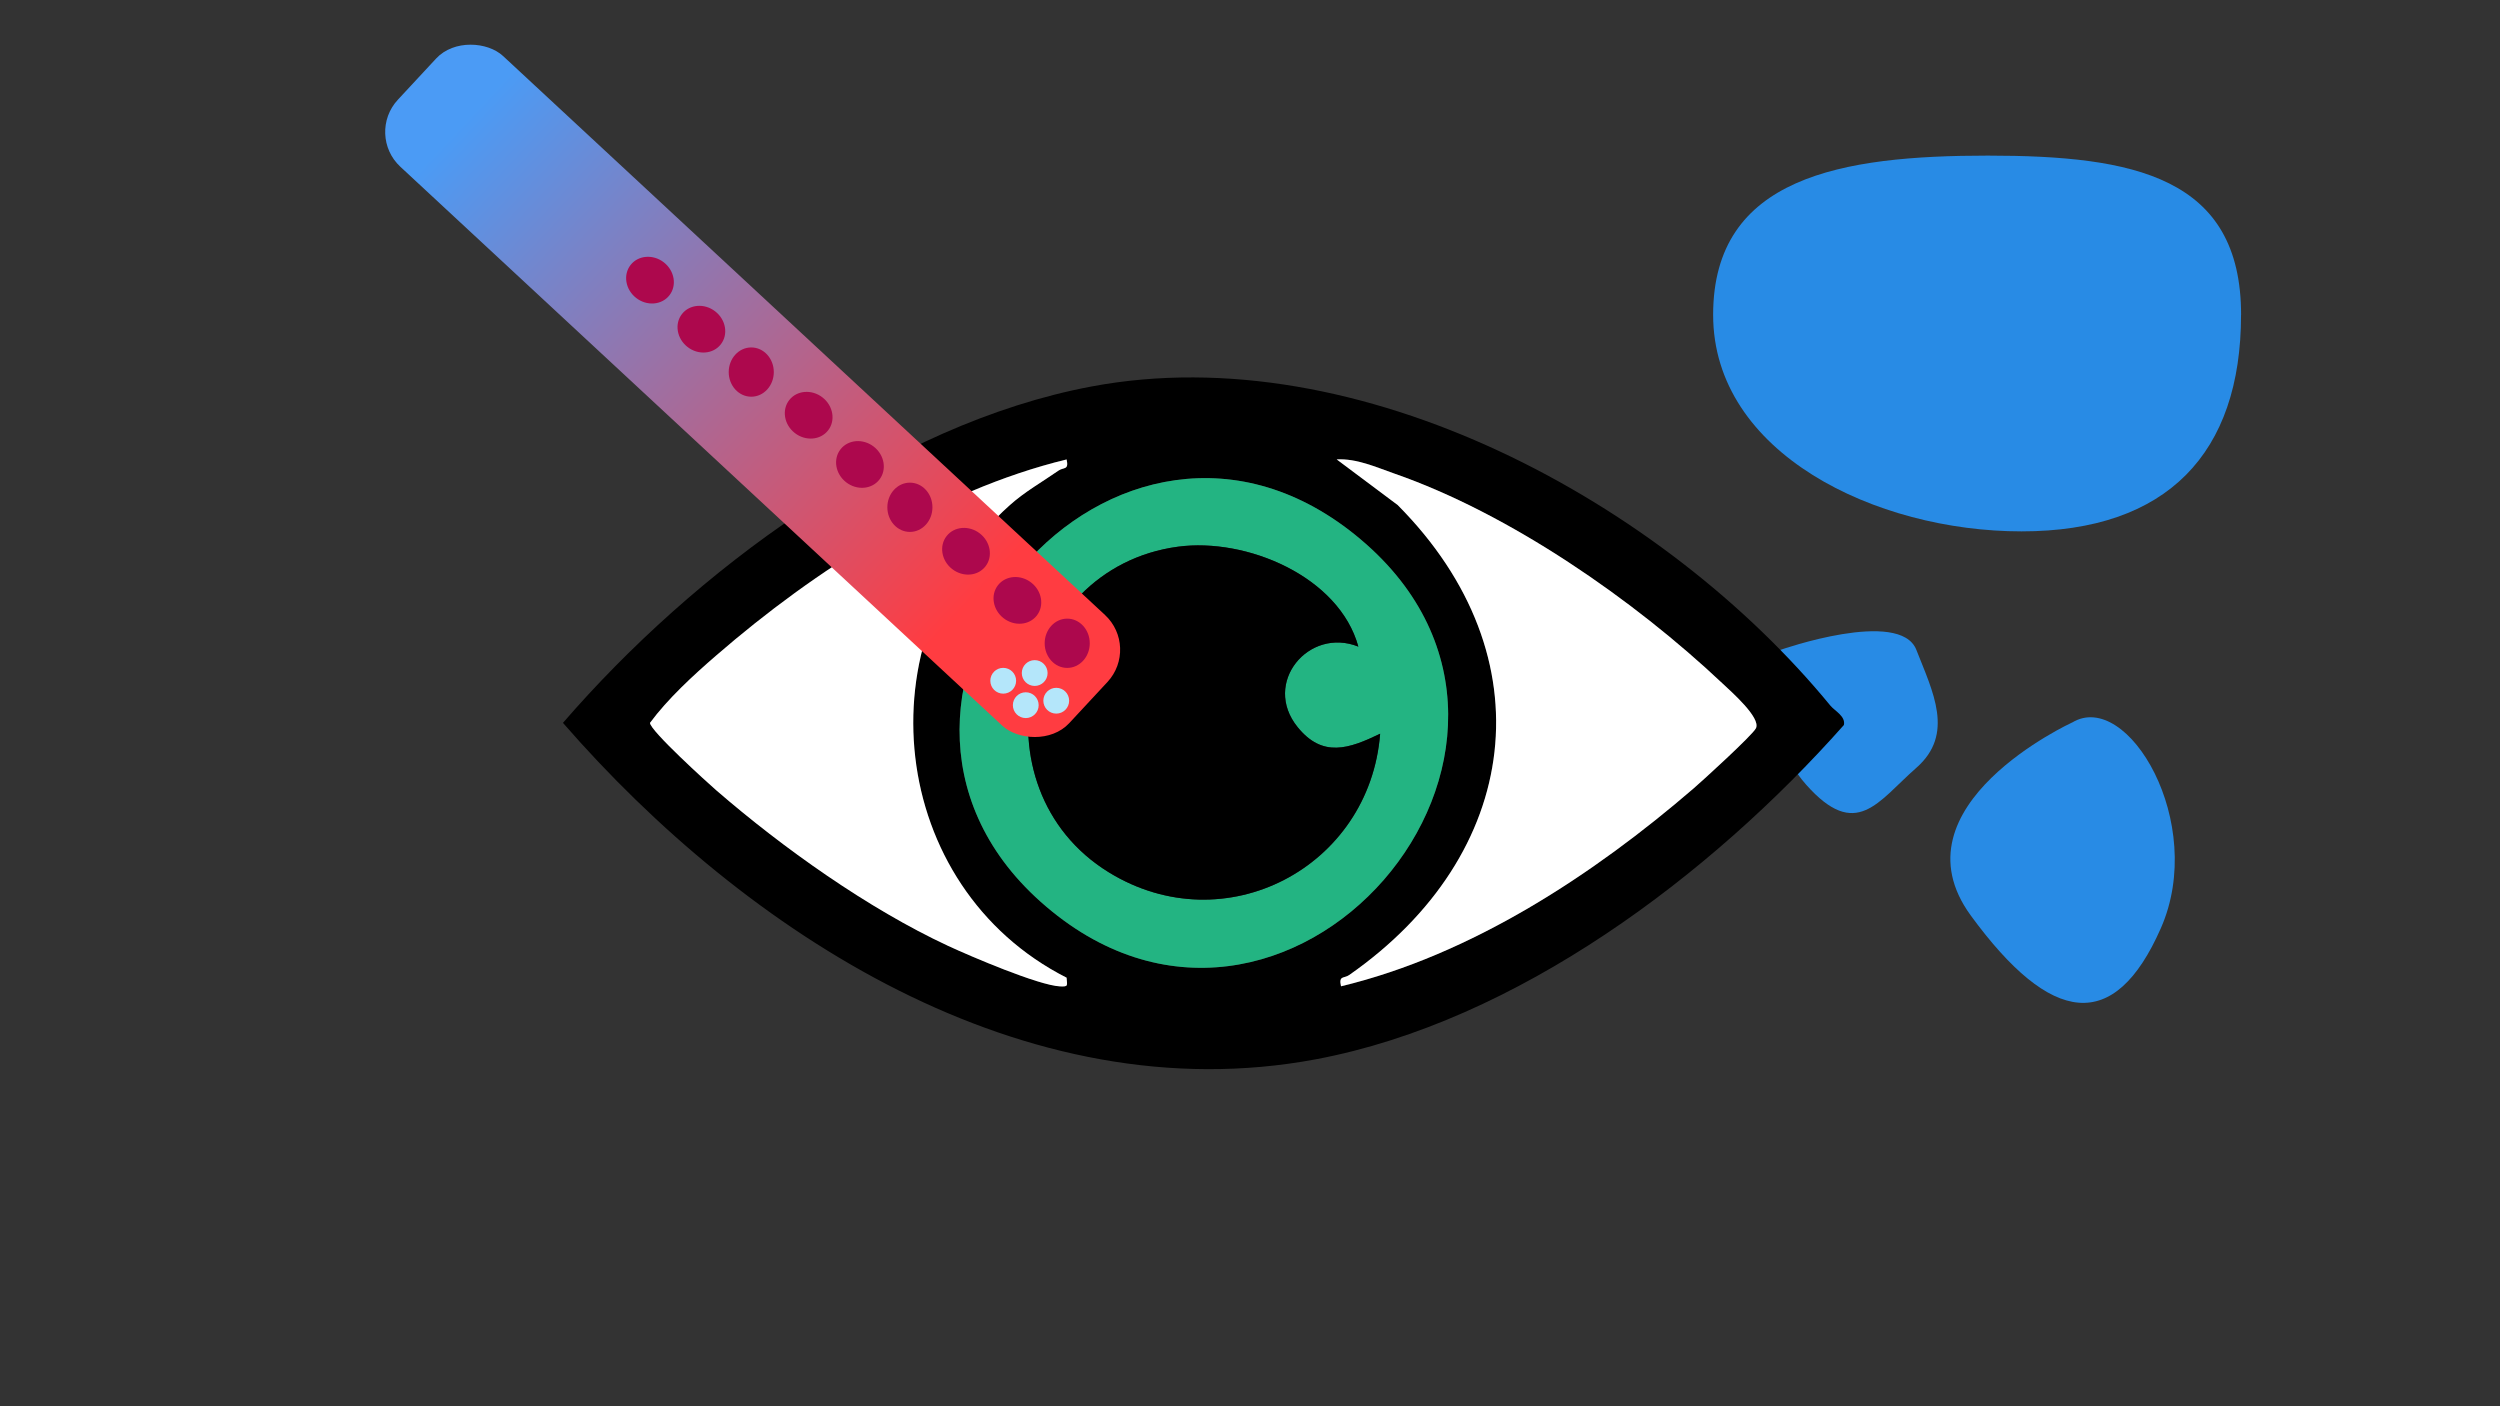
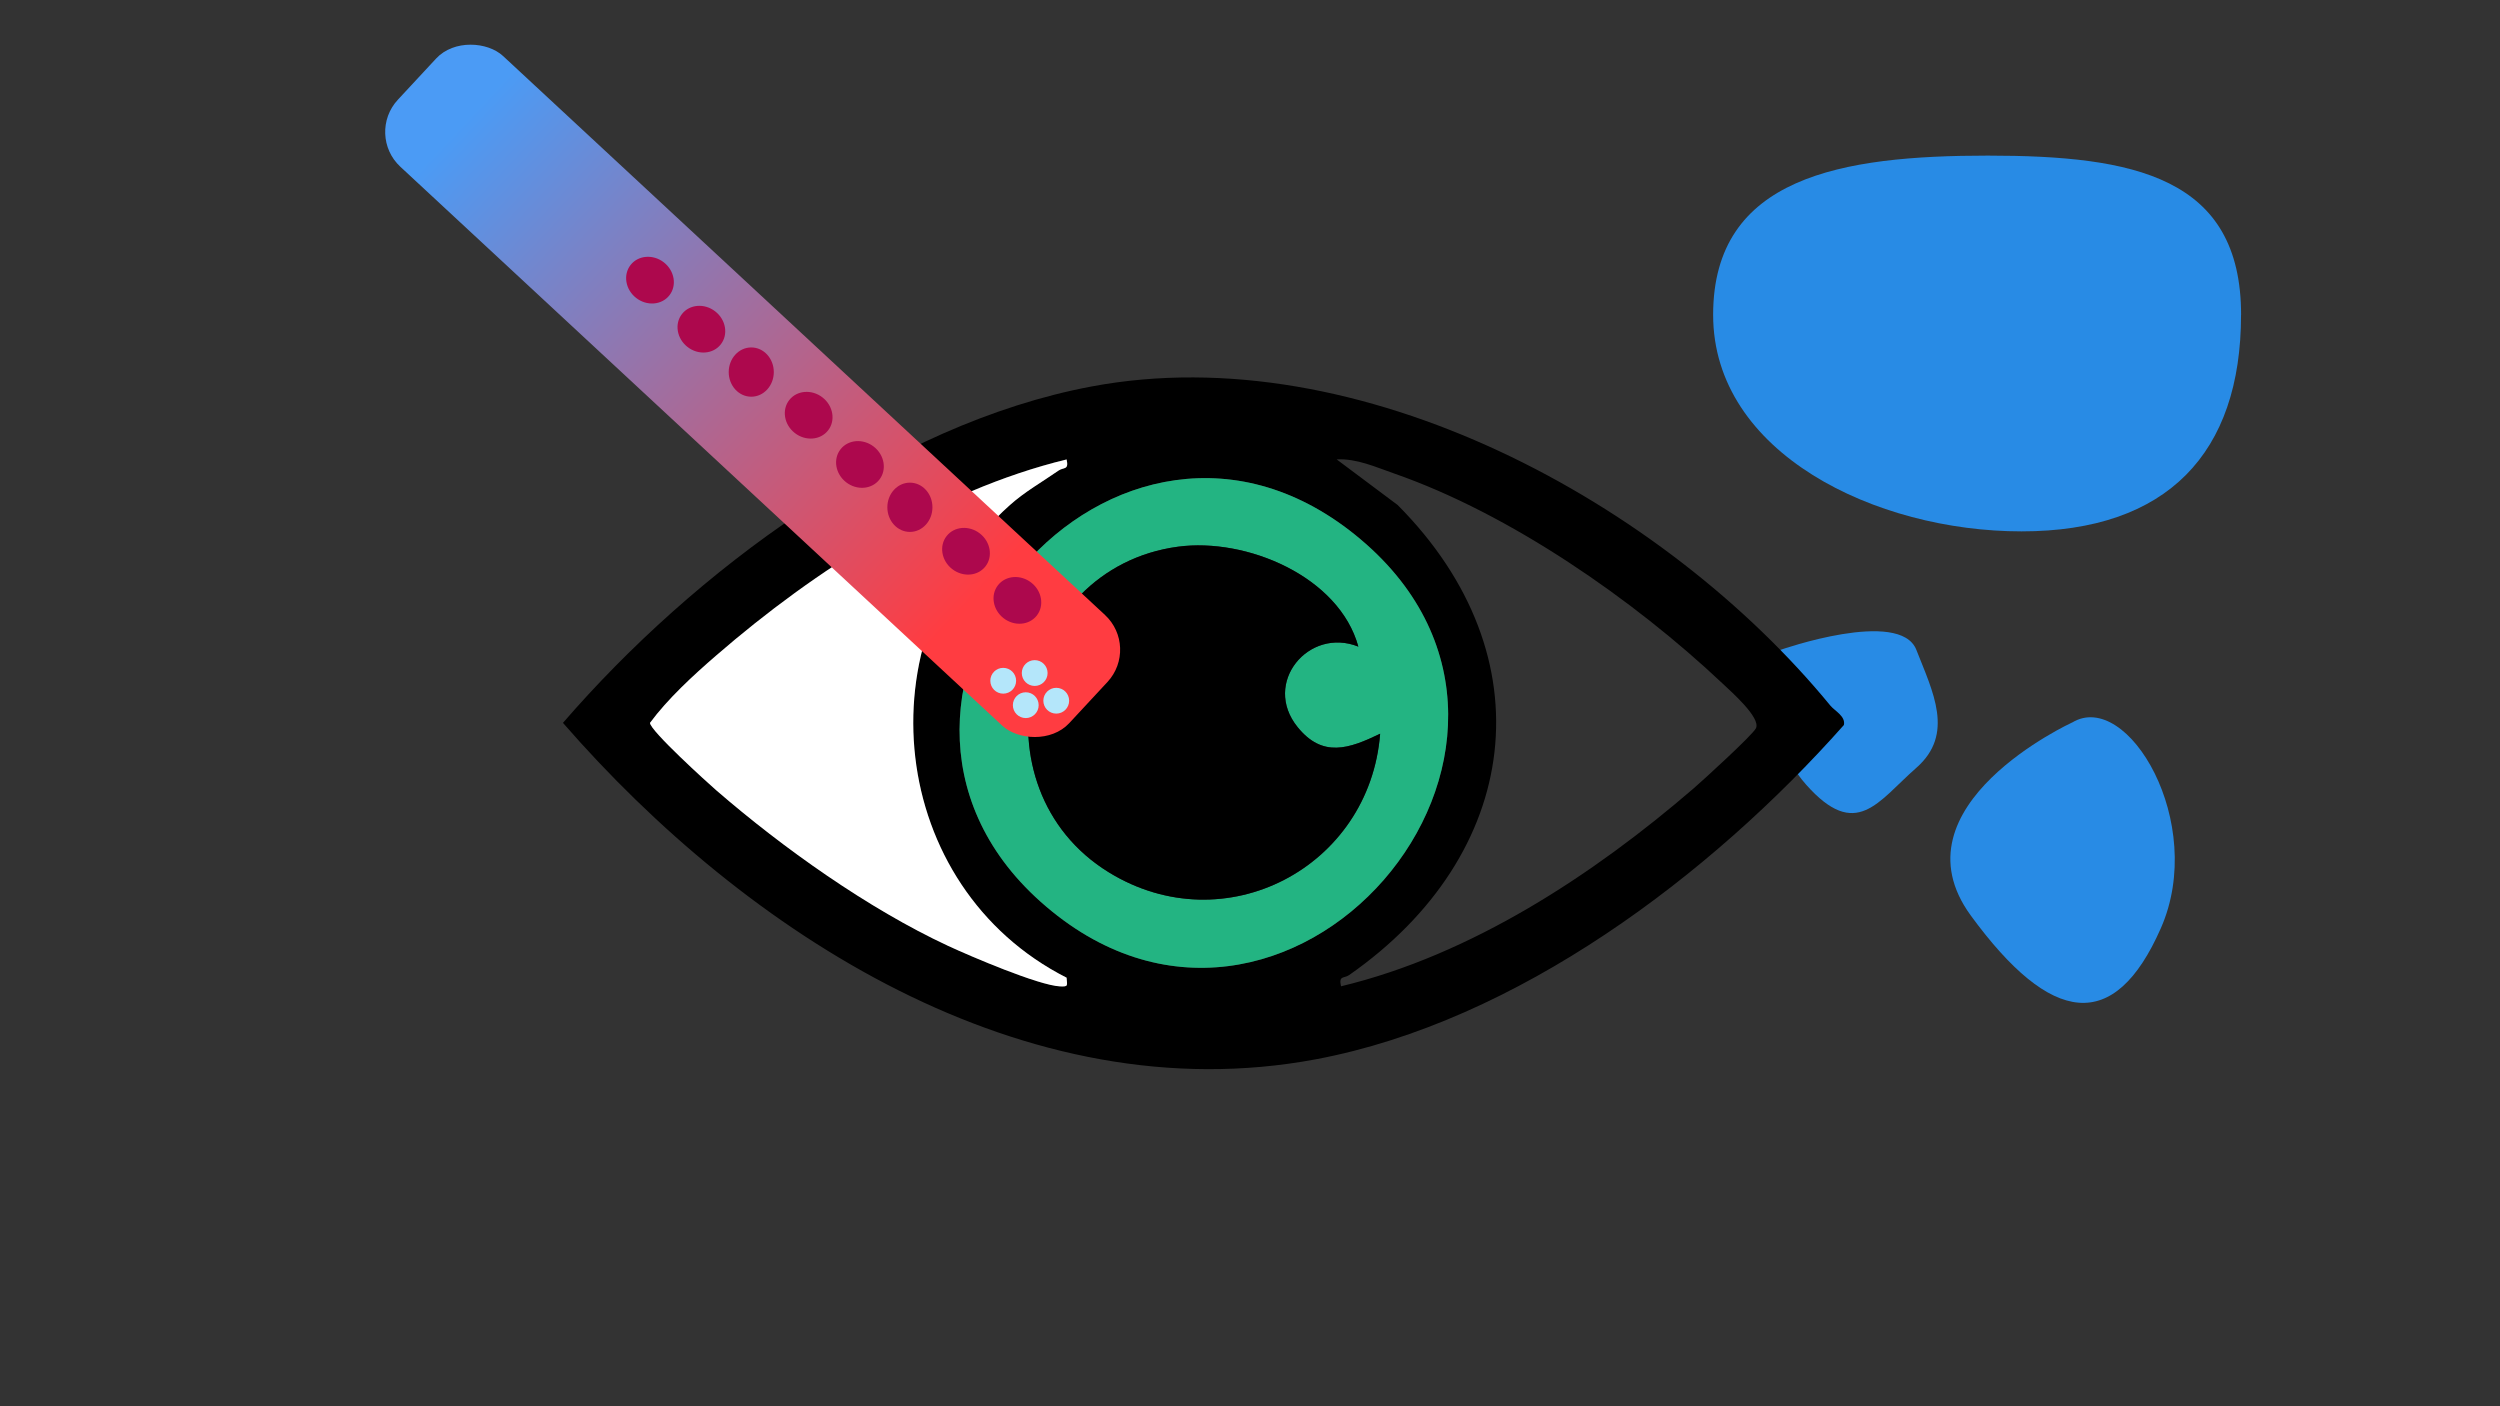
<svg xmlns="http://www.w3.org/2000/svg" id="_Слой_1" version="1.1" viewBox="0 0 453.54 255.12">
  <rect x="0" y="0" width="453.54" height="255.12" fill="#333333" stroke="none" />
  <defs>
    <style>
      .st0 {
        fill: #fff;
      }

      .st1 {
        fill: #b4e6fa;
      }

      .st2 {
        fill: #ad084d;
      }

      .st3 {
        fill: url(#_Безымянный_градиент);
      }

      .st4 {
        fill: #288be5;
      }

      .st5 {
        fill: #23b482;
      }
    </style>
    <linearGradient id="_Безымянный_градиент" data-name="Безымянный градиент" x1="190.2" y1="149.37" x2="98.41" y2="62.43" gradientTransform="translate(103.91 -115.52) rotate(34.05) scale(1.31 1.22) skewX(-24.14)" gradientUnits="userSpaceOnUse">
      <stop offset="0" stop-color="#ff3c41" />
      <stop offset="1" stop-color="#4b9bf5" />
    </linearGradient>
  </defs>
  <g id="_Слой_15">
    <path class="st4" d="M322.99,117.9s21.69-7.61,24.67,0,6.98,15.27,0,21.39-10.9,13.31-20,3.06-4.67-24.46-4.67-24.46h0Z" />
    <path class="st4" d="M406.56,57.12c0,25.08-13.38,39.28-39.83,39.28s-55.94-14.2-55.94-39.28,23.37-28.89,49.82-28.89,45.96,3.81,45.96,28.89h0Z" />
    <g>
      <path d="M332.09,128.04c.74.91,2.77,1.9,2.42,3.49-24.1,27.19-59.28,53.79-95.78,60.64-52.91,9.93-103.42-22.89-136.6-61.03,23.7-27.41,59.54-54.21,95.91-61.03,48.57-9.11,103.83,21.05,134.05,57.94h0ZM193.5,83.34c-23.27,5.65-45.61,20-63.58,35.57-4.19,3.63-8.79,7.88-12.01,12.22,0,1.4,10.4,10.84,12.01,12.22,12.09,10.47,27.58,21.48,42.08,28.24,4.07,1.9,16.43,7.17,20.31,7.35,1.56.07,1.26-.15,1.18-1.58-32.39-16.43-37.38-61.57-10.28-85.75,2.75-2.46,5.85-4.18,8.8-6.24.95-.66,1.93-.03,1.48-2.04h.01ZM312.48,123.98c-16.11-15.19-38.56-30.77-59.53-38.07-3.37-1.17-6.82-2.76-10.46-2.57l11.07,8.28c27.38,27.53,22.39,63.51-8.8,85.27-.95.66-1.93.03-1.48,2.04,23.61-5.67,45.8-20.23,64-35.93,1.51-1.3,10.7-9.67,11.28-10.89.91-1.91-4.51-6.64-6.08-8.13ZM246.89,97.89c-44.36-37.5-99.65,28.56-58.15,65.66,44.32,39.63,102.45-28.21,58.15-65.66h0Z" />
      <path class="st5" d="M246.89,97.89c44.29,37.45-13.84,105.29-58.15,65.66-41.5-37.1,13.8-103.16,58.15-65.66h0ZM246.43,117.31c-3.5-12.74-20.32-19.8-32.73-18.13-28.94,3.9-37.35,43.81-12.55,59.07,21.05,12.95,47.34-.87,49.23-25.14-5.66,2.73-10.43,4.42-14.98-1.21-6.48-8.01,2.04-18.22,11.03-14.59Z" />
-       <path class="st0" d="M312.48,123.98c1.58,1.49,7,6.22,6.08,8.13-.58,1.22-9.77,9.59-11.28,10.89-18.2,15.7-40.4,30.26-64,35.93-.45-2.01.53-1.38,1.48-2.04,31.19-21.76,36.17-57.74,8.8-85.27l-11.07-8.28c3.64-.19,7.09,1.39,10.46,2.57,20.96,7.29,43.42,22.88,59.53,38.07h0Z" />
      <path class="st0" d="M193.5,83.34c.45,2.01-.53,1.38-1.48,2.04-2.95,2.06-6.04,3.78-8.8,6.24-27.11,24.18-22.11,69.32,10.28,85.75.08,1.43.39,1.65-1.18,1.58-3.89-.18-16.24-5.46-20.31-7.35-14.5-6.75-29.99-17.77-42.08-28.24-1.6-1.39-12.01-10.83-12.01-12.22,3.21-4.35,7.82-8.6,12.01-12.22,17.97-15.57,40.31-29.92,63.58-35.57h-.01Z" />
      <path d="M246.43,117.31c-8.99-3.62-17.51,6.58-11.03,14.59,4.55,5.63,9.33,3.94,14.98,1.21-1.9,24.26-28.19,38.09-49.23,25.14-24.8-15.26-16.39-55.17,12.55-59.07,12.42-1.67,29.23,5.39,32.73,18.13Z" />
    </g>
    <path class="st4" d="M375.92,131.07s-32.94,15.11-18.38,35.03,26.04,21.45,34.47,2.3-6.08-43.42-16.09-37.32h0Z" />
    <rect class="st3" x="122.85" y="-12.2" width="27.4" height="166.21" rx="8.6" ry="8.6" transform="translate(-8.33 122.72) rotate(-47.12)" />
-     <ellipse class="st2" cx="193.61" cy="116.7" rx="4.09" ry="4.47" />
    <ellipse class="st2" cx="184.57" cy="108.92" rx="4.09" ry="4.47" transform="translate(-14.96 187.13) rotate(-51.95)" />
    <ellipse class="st2" cx="175.25" cy="100.01" rx="4.09" ry="4.47" transform="translate(-11.52 176.37) rotate(-51.95)" />
    <ellipse class="st2" cx="165.07" cy="92.03" rx="4.09" ry="4.47" />
    <ellipse class="st2" cx="156.01" cy="84.26" rx="4.09" ry="4.47" transform="translate(-6.5 155.18) rotate(-51.95)" />
    <ellipse class="st2" cx="146.71" cy="75.33" rx="4.09" ry="4.47" transform="translate(-3.04 144.43) rotate(-51.95)" />
    <ellipse class="st2" cx="136.29" cy="67.5" rx="4.09" ry="4.47" />
    <ellipse class="st2" cx="127.24" cy="59.72" rx="4.09" ry="4.47" transform="translate(1.79 123.11) rotate(-51.95)" />
    <ellipse class="st2" cx="117.92" cy="50.82" rx="4.09" ry="4.47" transform="translate(5.22 112.36) rotate(-51.95)" />
    <circle class="st1" cx="186.09" cy="127.93" r="2.34" />
    <circle class="st1" cx="191.62" cy="127.12" r="2.34" />
    <circle class="st1" cx="187.71" cy="122.1" r="2.34" />
    <circle class="st1" cx="182" cy="123.5" r="2.34" />
  </g>
</svg>